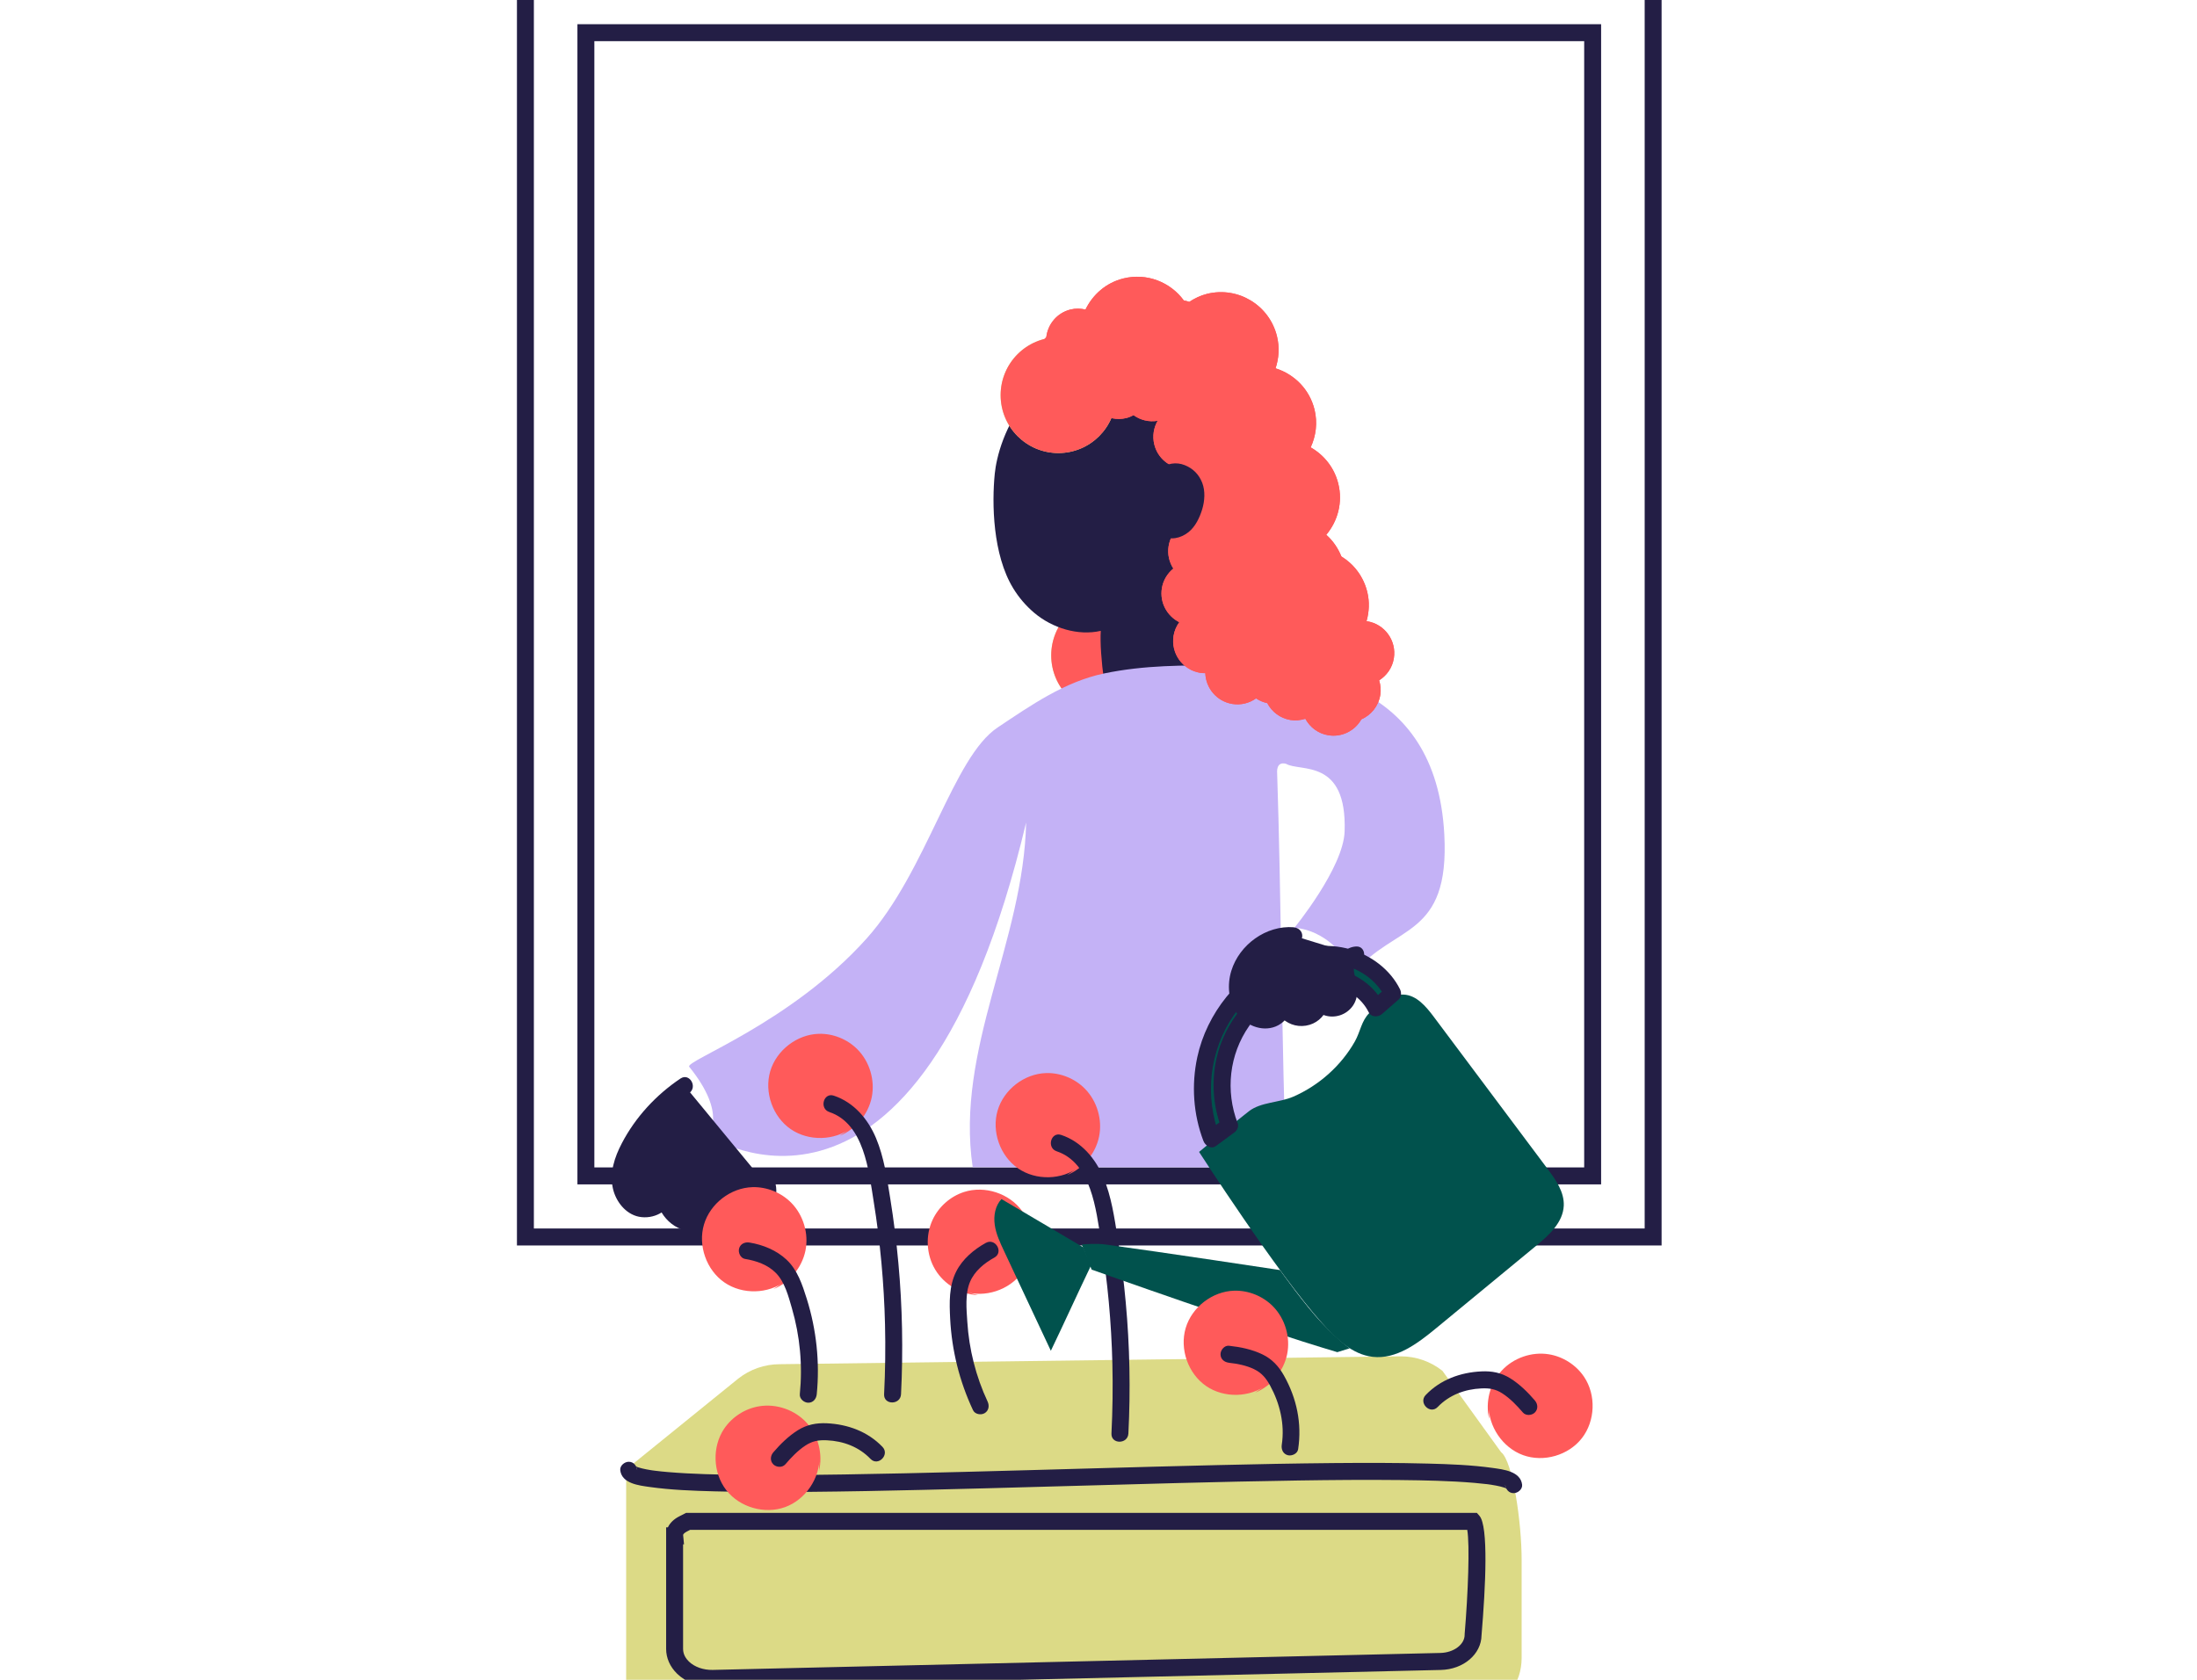
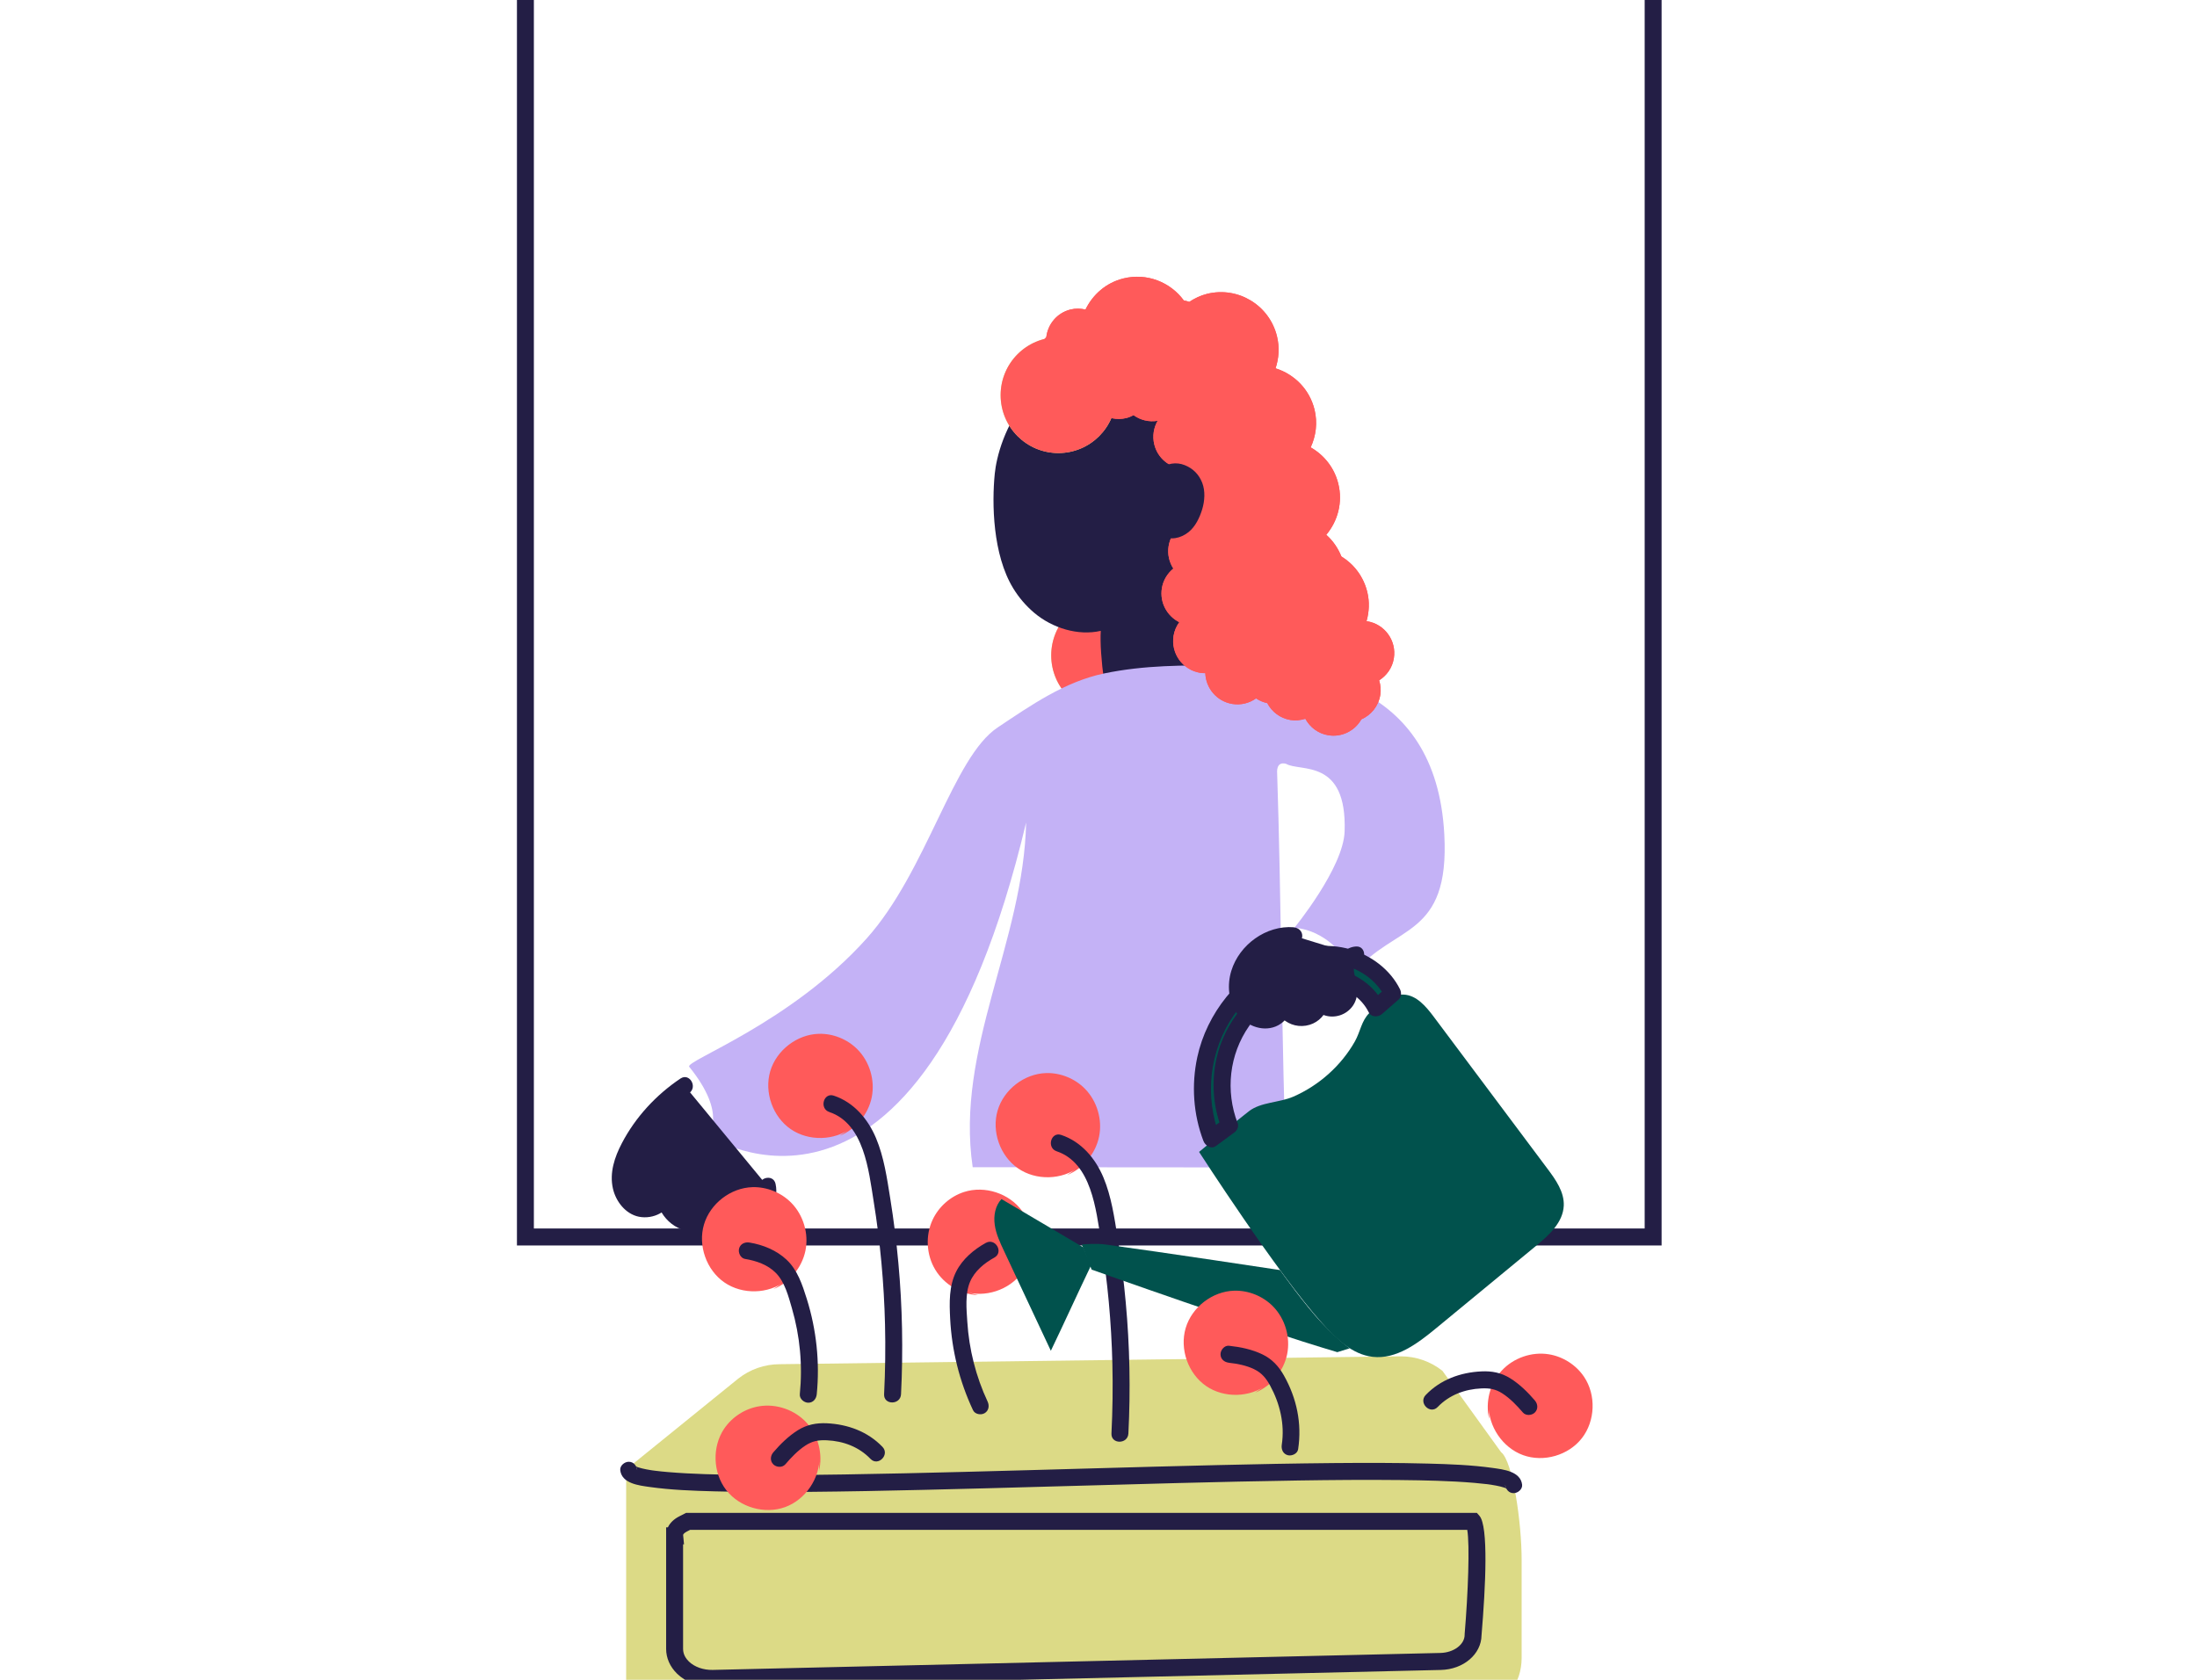
<svg xmlns="http://www.w3.org/2000/svg" width="119" height="91" viewBox="0 0 119 91" fill="none">
  <g clip-path="url(#clip0_203_2526)">
    <g clip-path="url(#clip1_203_2526)">
-       <path d="M86.724 64.162H31.276V1.311H86.724V64.162ZM32.193 63.242H85.807V2.23H32.193V63.242Z" fill="#231E45" />
      <path d="M90 67.472H28V-2H90V67.472ZM28.917 66.552H89.083V-1.08H28.917V66.552Z" fill="#231E45" />
      <path d="M60.066 38.641C61.794 38.641 63.194 37.237 63.194 35.505C63.194 33.773 61.794 32.369 60.066 32.369C58.339 32.369 56.939 33.773 56.939 35.505C56.939 37.237 58.339 38.641 60.066 38.641Z" fill="#DCDA86" />
      <path d="M60.066 38.641C61.794 38.641 63.194 37.237 63.194 35.505C63.194 33.773 61.794 32.369 60.066 32.369C58.339 32.369 56.939 33.773 56.939 35.505C56.939 37.237 58.339 38.641 60.066 38.641Z" fill="#FF5A5A" />
      <path d="M63.812 19.206C55.569 18.077 54.045 24.03 53.882 25.654C53.718 27.278 53.77 30.044 54.874 31.859C55.18 32.365 55.569 32.819 56.02 33.2C57.005 34.031 58.399 34.456 59.623 34.175C59.542 35.468 59.92 38.232 60.346 39.402L65.254 39.034C64.463 36.897 64.124 34.59 64.267 32.315C64.267 32.315 72.057 20.333 63.812 19.204V19.206Z" fill="#231E45" />
      <path d="M55.58 44.536C55.45 51.01 51.737 56.825 52.686 63.231L69.667 63.244C69.434 57.224 69.39 48.177 69.176 41.88C69.176 41.842 69.108 41.233 69.658 41.378C70.419 41.829 72.965 41.056 72.831 45.044C72.765 47.021 70.104 50.269 70.104 50.269C70.104 50.269 72.072 50.235 73.336 52.707C75.529 50.057 78.534 50.853 78.23 45.196C77.775 36.758 70.669 36.12 66.344 36.059C64.155 36.03 61.949 36.033 59.808 36.482C57.666 36.931 55.857 38.196 54.036 39.41C51.609 41.027 50.204 47.199 46.939 50.844C42.828 55.431 37.076 57.474 37.331 57.791C39.442 60.398 38.338 61.513 38.338 61.513C38.338 61.513 49.747 69.105 55.584 44.538L55.58 44.536Z" fill="#C4B2F6" />
      <path d="M57.326 24.543C59.053 24.543 60.454 23.139 60.454 21.407C60.454 19.675 59.053 18.271 57.326 18.271C55.599 18.271 54.199 19.675 54.199 21.407C54.199 23.139 55.599 24.543 57.326 24.543Z" fill="#DCDA86" />
      <path d="M74.058 33.654C74.046 33.653 74.031 33.654 74.018 33.653C74.159 33.151 74.191 32.61 74.057 32.066C73.853 31.23 73.332 30.559 72.655 30.144C72.47 29.686 72.193 29.285 71.837 28.972C72.459 28.233 72.738 27.219 72.49 26.21C72.278 25.338 71.714 24.646 70.993 24.236C71.278 23.615 71.375 22.905 71.201 22.189C70.929 21.082 70.1 20.269 69.09 19.953C69.271 19.41 69.313 18.813 69.167 18.217C68.756 16.534 67.063 15.506 65.384 15.918C65.027 16.006 64.707 16.162 64.416 16.354C64.32 16.32 64.221 16.293 64.121 16.276C63.394 15.283 62.121 14.772 60.854 15.083C59.911 15.315 59.188 15.958 58.796 16.769C58.535 16.709 58.26 16.699 57.985 16.767C57.26 16.946 56.758 17.556 56.673 18.257C56.279 18.675 56.094 19.276 56.24 19.876C56.306 20.146 56.437 20.38 56.604 20.58C56.325 20.977 56.209 21.485 56.334 21.994C56.563 22.932 57.508 23.506 58.443 23.276C58.957 23.149 59.355 22.803 59.577 22.364C59.977 22.651 60.489 22.774 61.004 22.647C61.145 22.612 61.276 22.555 61.4 22.491C61.767 22.756 62.229 22.875 62.703 22.796C62.49 23.171 62.411 23.624 62.521 24.074C62.701 24.812 63.324 25.316 64.034 25.391C63.733 25.796 63.601 26.322 63.73 26.852C63.845 27.326 64.146 27.707 64.533 27.937C64.583 28.014 64.638 28.086 64.698 28.154C63.996 28.286 63.416 28.841 63.297 29.59C63.227 30.029 63.332 30.454 63.554 30.802C63.234 31.063 63.003 31.433 62.932 31.872C62.809 32.645 63.214 33.373 63.877 33.706C63.722 33.921 63.609 34.169 63.565 34.447C63.413 35.402 64.06 36.297 65.012 36.45C65.104 36.465 65.195 36.467 65.285 36.467C65.313 37.287 65.913 38 66.751 38.135C67.22 38.21 67.675 38.089 68.035 37.833C68.213 37.955 68.418 38.043 68.64 38.09C68.888 38.559 69.339 38.914 69.902 39.005C70.181 39.049 70.451 39.017 70.704 38.938C70.953 39.398 71.399 39.744 71.953 39.832C72.69 39.95 73.389 39.584 73.737 38.971C74.262 38.74 74.666 38.258 74.763 37.647C74.807 37.373 74.778 37.105 74.701 36.856C75.111 36.597 75.416 36.176 75.498 35.659C75.651 34.705 75.003 33.809 74.051 33.656L74.058 33.654Z" fill="#FF5A5A" />
      <path d="M57.326 24.543C59.053 24.543 60.454 23.139 60.454 21.407C60.454 19.675 59.053 18.271 57.326 18.271C55.599 18.271 54.199 19.675 54.199 21.407C54.199 23.139 55.599 24.543 57.326 24.543Z" fill="#FF5A5A" />
      <path d="M74.058 33.654C74.046 33.653 74.031 33.654 74.018 33.653C74.159 33.151 74.191 32.61 74.057 32.066C73.853 31.23 73.332 30.559 72.655 30.144C72.47 29.686 72.193 29.285 71.837 28.972C72.459 28.233 72.738 27.219 72.49 26.21C72.278 25.338 71.714 24.646 70.993 24.236C71.278 23.615 71.375 22.905 71.201 22.189C70.929 21.082 70.1 20.269 69.09 19.953C69.271 19.41 69.313 18.813 69.167 18.217C68.756 16.534 67.063 15.506 65.384 15.918C65.027 16.006 64.707 16.162 64.416 16.354C64.32 16.32 64.221 16.293 64.121 16.276C63.394 15.283 62.121 14.772 60.854 15.083C59.911 15.315 59.188 15.958 58.796 16.769C58.535 16.709 58.26 16.699 57.985 16.767C57.26 16.946 56.758 17.556 56.673 18.257C56.279 18.675 56.094 19.276 56.24 19.876C56.306 20.146 56.437 20.38 56.604 20.58C56.325 20.977 56.209 21.485 56.334 21.994C56.563 22.932 57.508 23.506 58.443 23.276C58.957 23.149 59.355 22.803 59.577 22.364C59.977 22.651 60.489 22.774 61.004 22.647C61.145 22.612 61.276 22.555 61.4 22.491C61.767 22.756 62.229 22.875 62.703 22.796C62.49 23.171 62.411 23.624 62.521 24.074C62.701 24.812 63.324 25.316 64.034 25.391C63.733 25.796 63.601 26.322 63.73 26.852C63.845 27.326 64.146 27.707 64.533 27.937C64.583 28.014 64.638 28.086 64.698 28.154C63.996 28.286 63.416 28.841 63.297 29.59C63.227 30.029 63.332 30.454 63.554 30.802C63.234 31.063 63.003 31.433 62.932 31.872C62.809 32.645 63.214 33.373 63.877 33.706C63.722 33.921 63.609 34.169 63.565 34.447C63.413 35.402 64.06 36.297 65.012 36.45C65.104 36.465 65.195 36.467 65.285 36.467C65.313 37.287 65.913 38 66.751 38.135C67.22 38.21 67.675 38.089 68.035 37.833C68.213 37.955 68.418 38.043 68.64 38.09C68.888 38.559 69.339 38.914 69.902 39.005C70.181 39.049 70.451 39.017 70.704 38.938C70.953 39.398 71.399 39.744 71.953 39.832C72.69 39.95 73.389 39.584 73.737 38.971C74.262 38.74 74.666 38.258 74.763 37.647C74.807 37.373 74.778 37.105 74.701 36.856C75.111 36.597 75.416 36.176 75.498 35.659C75.651 34.705 75.003 33.809 74.051 33.656L74.058 33.654Z" fill="#FF5A5A" />
      <path d="M37.087 58.826C35.851 59.65 34.82 60.781 34.115 62.093C33.818 62.646 33.574 63.251 33.589 63.878C33.604 64.505 33.932 65.158 34.508 65.405C35.084 65.651 35.876 65.34 36.005 64.724C36.014 65.567 36.828 66.311 37.667 66.242C38.505 66.172 39.185 65.304 39.057 64.471C39.002 65.206 39.704 65.901 40.436 65.839C41.168 65.776 41.742 64.969 41.563 64.255" fill="#231E45" />
      <path d="M36.856 58.428C35.535 59.315 34.422 60.518 33.683 61.932C33.288 62.684 33.004 63.536 33.199 64.389C33.356 65.084 33.881 65.767 34.605 65.914C35.378 66.068 36.252 65.647 36.449 64.847L35.548 64.726C35.587 65.818 36.581 66.806 37.7 66.699C38.819 66.592 39.659 65.557 39.517 64.472C39.484 64.225 39.33 64.012 39.059 64.012C38.788 64.012 38.611 64.224 38.6 64.472C38.554 65.509 39.53 66.427 40.561 66.285C41.592 66.144 42.221 65.101 42.008 64.133C41.88 63.556 40.996 63.801 41.124 64.378C41.218 64.801 40.884 65.314 40.438 65.38C39.93 65.456 39.495 64.952 39.517 64.472H38.6C38.677 65.059 38.292 65.702 37.67 65.783C37.049 65.864 36.487 65.314 36.467 64.726C36.449 64.222 35.695 64.084 35.566 64.604C35.484 64.937 35.069 65.11 34.739 65.002C34.314 64.862 34.081 64.365 34.053 63.944C34.011 63.282 34.321 62.651 34.642 62.094C34.963 61.537 35.312 61.058 35.728 60.602C36.203 60.08 36.735 59.617 37.32 59.223C37.808 58.896 37.349 58.097 36.858 58.428H36.856Z" fill="#231E45" />
      <path d="M81.311 78.676L78.127 74.26C77.485 73.752 76.691 73.477 75.873 73.477L42.238 73.903C41.419 73.903 40.625 74.179 39.983 74.687L34.44 79.178C34.051 79.485 33.894 79.915 33.919 80.329H33.916V91.171C33.916 92.766 34.965 94.046 36.236 93.998L80.445 92.37C81.544 92.33 82.419 91.199 82.419 89.819V84.499C82.419 82.487 81.944 79.172 81.313 78.674L81.311 78.676Z" fill="#DCDA86" />
      <path d="M33.596 79.649C33.681 80.37 34.609 80.473 35.183 80.554C36.348 80.718 37.527 80.76 38.701 80.791C40.404 80.837 42.108 80.834 43.812 80.819C45.89 80.8 47.968 80.76 50.046 80.71C52.328 80.657 54.612 80.595 56.894 80.53C59.205 80.466 61.514 80.4 63.825 80.341C65.988 80.286 68.152 80.236 70.315 80.203C72.155 80.175 73.996 80.159 75.836 80.179C77.177 80.194 78.523 80.219 79.86 80.332C80.099 80.352 80.335 80.376 80.572 80.405C80.598 80.409 80.625 80.412 80.651 80.416C80.721 80.424 80.515 80.396 80.614 80.411C80.666 80.418 80.717 80.425 80.768 80.433C80.86 80.447 80.95 80.462 81.042 80.481C81.185 80.508 81.328 80.541 81.465 80.585C81.493 80.595 81.52 80.606 81.548 80.615C81.66 80.65 81.442 80.554 81.524 80.604C81.559 80.624 81.603 80.653 81.64 80.668C81.715 80.698 81.533 80.574 81.592 80.631C81.632 80.67 81.647 80.72 81.555 80.578C81.562 80.591 81.57 80.602 81.577 80.615C81.517 80.499 81.542 80.563 81.528 80.429C81.557 80.675 81.718 80.889 81.986 80.889C82.212 80.889 82.474 80.677 82.445 80.429C82.36 79.708 81.432 79.605 80.858 79.524C79.693 79.361 78.514 79.318 77.34 79.287C75.638 79.241 73.934 79.245 72.23 79.259C70.152 79.278 68.073 79.318 65.995 79.368C63.713 79.421 61.43 79.484 59.148 79.548C56.837 79.612 54.527 79.679 52.216 79.737C50.053 79.793 47.889 79.842 45.727 79.876C43.887 79.903 42.045 79.92 40.205 79.899C38.864 79.885 37.518 79.859 36.181 79.747C35.943 79.727 35.706 79.703 35.469 79.673C35.444 79.669 35.416 79.666 35.39 79.662C35.321 79.655 35.526 79.682 35.427 79.668C35.376 79.66 35.324 79.653 35.273 79.646C35.181 79.631 35.091 79.616 35 79.598C34.857 79.57 34.714 79.537 34.576 79.493C34.548 79.484 34.521 79.473 34.493 79.463C34.382 79.428 34.6 79.524 34.517 79.475C34.482 79.454 34.438 79.425 34.402 79.41C34.327 79.381 34.508 79.504 34.449 79.447C34.409 79.408 34.394 79.359 34.486 79.5C34.479 79.487 34.471 79.476 34.464 79.463C34.525 79.579 34.499 79.515 34.514 79.649C34.484 79.403 34.323 79.189 34.055 79.189C33.829 79.189 33.567 79.401 33.596 79.649Z" fill="#231E45" />
      <path d="M46.143 61.085C45.204 61.804 43.8 61.839 42.826 61.167C41.852 60.496 41.385 59.168 41.72 58.032C42.056 56.895 43.168 56.038 44.349 56.005C45.125 55.983 45.904 56.299 46.449 56.853C47.108 57.522 47.405 58.528 47.216 59.45C47.027 60.371 46.354 61.177 45.484 61.528" fill="#FF5A5A" />
      <path d="M52.212 69.963C53.337 70.328 54.672 69.892 55.365 68.934C56.061 67.975 56.061 66.567 55.367 65.608C54.674 64.648 53.34 64.211 52.214 64.575C51.475 64.814 50.846 65.371 50.516 66.076C50.116 66.927 50.171 67.975 50.657 68.781C51.141 69.585 52.044 70.122 52.979 70.162" fill="#FF5A5A" />
      <path d="M44.919 60.242C46.805 60.873 47.053 63.419 47.32 65.072C47.678 67.281 47.882 69.515 47.937 71.754C47.968 73.013 47.95 74.273 47.887 75.531C47.858 76.124 48.775 76.122 48.804 75.531C48.923 73.164 48.878 70.79 48.661 68.43C48.555 67.255 48.406 66.082 48.219 64.916C48.043 63.82 47.882 62.688 47.451 61.659C47.02 60.629 46.255 59.72 45.165 59.356C44.604 59.168 44.364 60.057 44.921 60.242H44.919Z" fill="#231E45" />
      <path d="M58.458 63.212C57.519 63.931 56.116 63.966 55.142 63.294C54.168 62.623 53.7 61.295 54.036 60.159C54.371 59.022 55.483 58.165 56.664 58.132C57.44 58.11 58.22 58.426 58.764 58.98C59.423 59.649 59.72 60.655 59.531 61.577C59.34 62.498 58.669 63.304 57.8 63.655" fill="#FF5A5A" />
      <path d="M57.234 62.369C59.12 63 59.367 65.546 59.635 67.199C59.993 69.408 60.197 71.642 60.252 73.881C60.283 75.14 60.264 76.4 60.202 77.658C60.173 78.25 61.09 78.249 61.119 77.658C61.239 75.291 61.193 72.917 60.976 70.557C60.87 69.382 60.721 68.209 60.534 67.043C60.358 65.947 60.197 64.815 59.766 63.785C59.334 62.756 58.57 61.847 57.48 61.483C56.919 61.295 56.678 62.184 57.236 62.369H57.234Z" fill="#231E45" />
      <path d="M53.397 67.331C52.749 67.69 52.133 68.208 51.794 68.88C51.394 69.667 51.422 70.581 51.465 71.44C51.554 73.161 51.97 74.833 52.702 76.392C52.806 76.617 53.129 76.674 53.329 76.558C53.558 76.424 53.599 76.155 53.494 75.929C52.86 74.575 52.489 73.099 52.394 71.605C52.35 70.917 52.267 70.101 52.539 69.448C52.786 68.856 53.316 68.427 53.861 68.126C54.378 67.839 53.916 67.044 53.399 67.331H53.397Z" fill="#231E45" />
      <path d="M42.553 69.391C41.614 70.111 40.211 70.145 39.237 69.474C38.263 68.803 37.795 67.475 38.13 66.338C38.466 65.202 39.578 64.345 40.759 64.312C41.535 64.29 42.315 64.606 42.859 65.159C43.518 65.829 43.815 66.835 43.626 67.756C43.435 68.678 42.764 69.483 41.894 69.835" fill="#FF5A5A" />
      <path d="M40.354 68.2C40.963 68.301 41.587 68.512 42.029 68.965C42.511 69.458 42.704 70.219 42.891 70.863C43.333 72.38 43.478 73.956 43.322 75.53C43.298 75.779 43.551 75.99 43.78 75.99C44.048 75.99 44.215 75.779 44.239 75.53C44.411 73.794 44.221 72.031 43.7 70.366C43.461 69.605 43.197 68.794 42.597 68.236C42.051 67.727 41.328 67.434 40.598 67.313C40.354 67.273 40.104 67.377 40.033 67.635C39.972 67.856 40.108 68.159 40.354 68.201V68.2Z" fill="#231E45" />
      <path d="M44.385 78.894C44.422 80.078 43.633 81.242 42.524 81.645C41.412 82.048 40.064 81.658 39.337 80.724C38.611 79.789 38.562 78.382 39.222 77.4C39.657 76.755 40.365 76.302 41.131 76.181C42.058 76.032 43.048 76.376 43.683 77.067C44.319 77.757 44.582 78.774 44.361 79.688" fill="#FF5A5A" />
      <path d="M42.535 79.331C42.858 78.954 43.21 78.582 43.628 78.308C44.006 78.06 44.342 78.005 44.782 78.025C45.679 78.065 46.523 78.38 47.15 79.033C47.561 79.46 48.208 78.808 47.799 78.382C47.001 77.55 45.917 77.157 44.782 77.103C44.217 77.078 43.698 77.177 43.212 77.482C42.707 77.8 42.273 78.227 41.886 78.678C41.724 78.865 41.7 79.143 41.886 79.329C42.051 79.494 42.372 79.518 42.535 79.329V79.331Z" fill="#231E45" />
      <path d="M80.636 76.079C80.6 77.263 81.388 78.428 82.498 78.83C83.61 79.233 84.958 78.843 85.684 77.909C86.411 76.975 86.46 75.568 85.8 74.586C85.365 73.94 84.657 73.488 83.89 73.366C82.964 73.217 81.974 73.561 81.339 74.253C80.702 74.942 80.44 75.96 80.66 76.874" fill="#FF5A5A" />
      <path d="M83.136 75.868C82.749 75.417 82.316 74.989 81.81 74.672C81.304 74.356 80.805 74.267 80.24 74.293C79.106 74.345 78.019 74.74 77.223 75.572C76.814 75.998 77.461 76.649 77.872 76.222C78.501 75.568 79.345 75.255 80.24 75.215C80.669 75.195 80.999 75.244 81.37 75.483C81.797 75.757 82.157 76.136 82.487 76.52C82.648 76.708 82.969 76.686 83.136 76.52C83.323 76.333 83.298 76.059 83.136 75.869V75.868Z" fill="#231E45" />
      <path d="M64.946 62.404C65.845 61.671 66.731 60.911 67.648 60.199C68.295 59.697 69.287 59.743 70.058 59.407C71.445 58.798 72.641 57.737 73.389 56.414C73.681 55.899 73.741 55.298 74.17 54.879C74.636 54.424 75.337 53.851 76.025 53.88C76.725 53.909 77.241 54.524 77.661 55.085C79.713 57.829 81.768 60.573 83.82 63.317C84.266 63.911 84.732 64.571 84.701 65.314C84.662 66.222 83.903 66.912 83.202 67.49C81.397 68.978 79.592 70.466 77.789 71.953C76.79 72.777 75.634 73.651 74.348 73.504C73.231 73.377 72.36 72.509 71.606 71.672C69.183 68.978 64.948 62.403 64.948 62.403L64.946 62.404Z" fill="#01524D" />
      <path d="M66.595 60.974C66.079 59.652 66.052 58.144 66.518 56.805C66.984 55.464 67.941 54.302 69.164 53.586C70.049 53.07 71.092 52.785 72.105 52.928C73.117 53.071 74.086 53.684 74.53 54.607L75.43 53.82C74.88 52.68 73.684 51.924 72.433 51.745C71.182 51.567 69.893 51.92 68.801 52.558C67.29 53.441 66.107 54.877 65.531 56.535C64.955 58.192 64.988 60.053 65.624 61.686L66.593 60.974H66.595Z" fill="#01524D" />
      <path d="M67.037 60.851C66.368 59.097 66.58 57.133 67.655 55.588C68.602 54.227 70.342 53.121 72.052 53.382C72.934 53.517 73.734 54.032 74.136 54.839C74.277 55.12 74.647 55.113 74.856 54.933C75.157 54.67 75.456 54.409 75.757 54.146C75.917 54.006 75.915 53.763 75.829 53.588C75.3 52.524 74.281 51.764 73.154 51.433C71.874 51.056 70.498 51.269 69.293 51.797C67.065 52.772 65.364 54.892 64.851 57.27C64.526 58.777 64.634 60.371 65.184 61.811C65.28 62.06 65.597 62.278 65.858 62.085C66.18 61.848 66.503 61.611 66.826 61.373C67.026 61.226 67.125 60.974 66.991 60.745C66.876 60.548 66.564 60.432 66.364 60.579C66.041 60.816 65.718 61.053 65.395 61.291L66.069 61.565C65.232 59.384 65.5 56.925 66.828 54.999C68.024 53.265 70.271 51.825 72.446 52.211C73.541 52.406 74.534 53.038 75.036 54.052L75.108 53.495C74.807 53.758 74.508 54.019 74.207 54.282L74.928 54.376C74.492 53.498 73.655 52.873 72.729 52.595C71.683 52.283 70.559 52.446 69.57 52.871C67.743 53.657 66.338 55.371 65.898 57.311C65.614 58.563 65.696 59.895 66.155 61.096C66.243 61.328 66.463 61.488 66.72 61.418C66.942 61.357 67.129 61.085 67.041 60.851H67.037Z" fill="#231E45" />
      <path d="M58.672 67.569C57.196 66.699 55.719 65.827 54.245 64.957C53.903 65.319 53.81 65.86 53.88 66.353C53.949 66.846 54.164 67.304 54.375 67.754C55.222 69.562 56.071 71.368 56.919 73.176C57.587 71.791 58.43 69.936 59.096 68.551" fill="#01524D" />
      <path d="M73.106 73.042L72.435 73.251C67.945 71.927 59.127 68.777 59.127 68.777L58.59 67.412C58.59 67.412 59.415 67.355 59.828 67.412C62.93 67.831 69.331 68.804 69.331 68.804C69.331 68.804 70.701 70.734 71.606 71.677C72.604 72.718 73.108 73.043 73.108 73.043L73.106 73.042Z" fill="#01524D" />
      <path d="M70.076 50.694C68.644 50.563 67.213 51.722 67.043 53.154C66.975 53.717 67.094 54.324 67.464 54.753C67.835 55.183 68.481 55.389 68.996 55.155C69.511 54.922 69.779 54.208 69.467 53.736C69.315 54.197 69.526 54.753 69.946 54.995C70.366 55.238 70.951 55.143 71.272 54.778C71.593 54.414 71.617 53.82 71.326 53.432C71.168 53.892 71.461 54.455 71.929 54.587C72.395 54.719 72.94 54.396 73.048 53.921C73.141 53.513 72.943 53.099 72.885 52.685C72.826 52.27 73.028 51.733 73.446 51.731" fill="#231E45" />
      <path d="M70.076 50.233C68.583 50.117 67.13 51.173 66.694 52.593C66.466 53.33 66.525 54.232 66.98 54.873C67.437 55.519 68.315 55.916 69.088 55.611C69.86 55.306 70.333 54.276 69.863 53.503C69.656 53.163 69.137 53.231 69.025 53.614C68.706 54.699 69.632 55.743 70.737 55.563C71.841 55.383 72.345 54.092 71.722 53.2C71.5 52.882 71.002 52.911 70.883 53.31C70.718 53.862 70.931 54.469 71.384 54.815C71.837 55.16 72.488 55.149 72.954 54.813C73.497 54.419 73.598 53.812 73.466 53.185C73.418 52.961 73.31 52.676 73.334 52.471C73.345 52.372 73.369 52.291 73.424 52.218C73.396 52.256 73.468 52.164 73.444 52.196C73.457 52.177 73.506 52.19 73.448 52.194C74.035 52.159 74.038 51.239 73.448 51.274C72.952 51.304 72.608 51.648 72.475 52.117C72.331 52.637 72.558 53.078 72.611 53.586C72.642 53.886 72.453 54.175 72.138 54.16C71.844 54.147 71.696 53.805 71.769 53.557L70.931 53.667C71.197 54.046 71.059 54.599 70.557 54.669C70.096 54.734 69.786 54.285 69.911 53.862L69.073 53.972C69.188 54.162 69.161 54.397 68.999 54.594C68.847 54.78 68.592 54.828 68.361 54.78C67.686 54.642 67.451 53.912 67.49 53.301C67.571 52.026 68.853 51.063 70.078 51.158C70.326 51.177 70.537 50.934 70.537 50.699C70.537 50.434 70.326 50.259 70.078 50.239L70.076 50.233Z" fill="#231E45" />
      <path d="M38.549 91.386C37.82 91.386 37.14 91.125 36.669 90.664C36.291 90.294 36.081 89.82 36.081 89.329V82.743H36.175C36.289 82.5 36.505 82.29 36.802 82.141L37.158 81.959H79.996L80.133 82.115C80.629 82.678 80.469 85.941 80.247 88.587C80.234 89.615 79.269 90.439 78.038 90.467L38.618 91.386C38.594 91.386 38.571 91.386 38.547 91.386H38.549ZM36.999 83.662V89.329C36.999 89.637 37.167 89.867 37.309 90.005C37.615 90.305 38.096 90.474 38.598 90.465L78.018 89.546C78.743 89.529 79.332 89.088 79.332 88.563V88.525C79.521 86.292 79.614 83.68 79.473 82.877H37.38L37.217 82.961C37.052 83.044 36.997 83.125 37.001 83.158L37.05 83.662H37.001H36.999Z" fill="#231E45" />
      <path d="M68.644 75.001C67.705 75.72 66.301 75.755 65.327 75.084C64.353 74.412 63.886 73.084 64.221 71.948C64.557 70.811 65.669 69.954 66.85 69.921C67.626 69.899 68.405 70.215 68.95 70.769C69.609 71.438 69.906 72.444 69.717 73.366C69.526 74.287 68.855 75.093 67.985 75.444" fill="#FF5A5A" />
      <path d="M66.566 73.826C67.022 73.876 67.505 73.969 67.921 74.17C68.338 74.37 68.576 74.661 68.794 75.058C69.326 76.033 69.596 77.156 69.427 78.266C69.39 78.51 69.489 78.76 69.748 78.832C69.965 78.891 70.275 78.758 70.313 78.51C70.526 77.112 70.236 75.744 69.544 74.516C69.267 74.023 68.901 73.622 68.385 73.375C67.813 73.099 67.195 72.972 66.567 72.904C66.322 72.877 66.109 73.134 66.109 73.364C66.109 73.635 66.32 73.796 66.567 73.824L66.566 73.826Z" fill="#231E45" />
      <path d="M65.113 26.142C64.937 25.697 64.619 25.379 64.175 25.2C63.708 25.011 63.196 25.099 62.812 25.419C62.627 25.574 62.642 25.912 62.812 26.07C62.961 26.206 63.143 26.23 63.306 26.164C63.352 26.615 63.455 27.761 63.498 28.248C63.493 28.248 63.493 28.248 63.486 28.248C63.462 28.246 63.348 28.222 63.436 28.248C63.416 28.244 63.396 28.237 63.377 28.231C63.372 28.228 63.366 28.224 63.346 28.215C63.137 28.095 62.834 28.16 62.719 28.38C62.603 28.599 62.66 28.882 62.884 29.009C63.377 29.293 63.955 29.167 64.381 28.823C64.749 28.526 64.979 28.042 65.115 27.597C65.254 27.137 65.292 26.6 65.115 26.146L65.113 26.142Z" fill="#231E45" />
    </g>
  </g>
  <defs>
    <clipPath id="clip0_203_2526">
      <rect width="119" height="91" fill="white" />
    </clipPath>
    <clipPath id="clip1_203_2526">
      <rect width="62" height="96" fill="white" transform="translate(28 -2)" />
    </clipPath>
  </defs>
</svg>